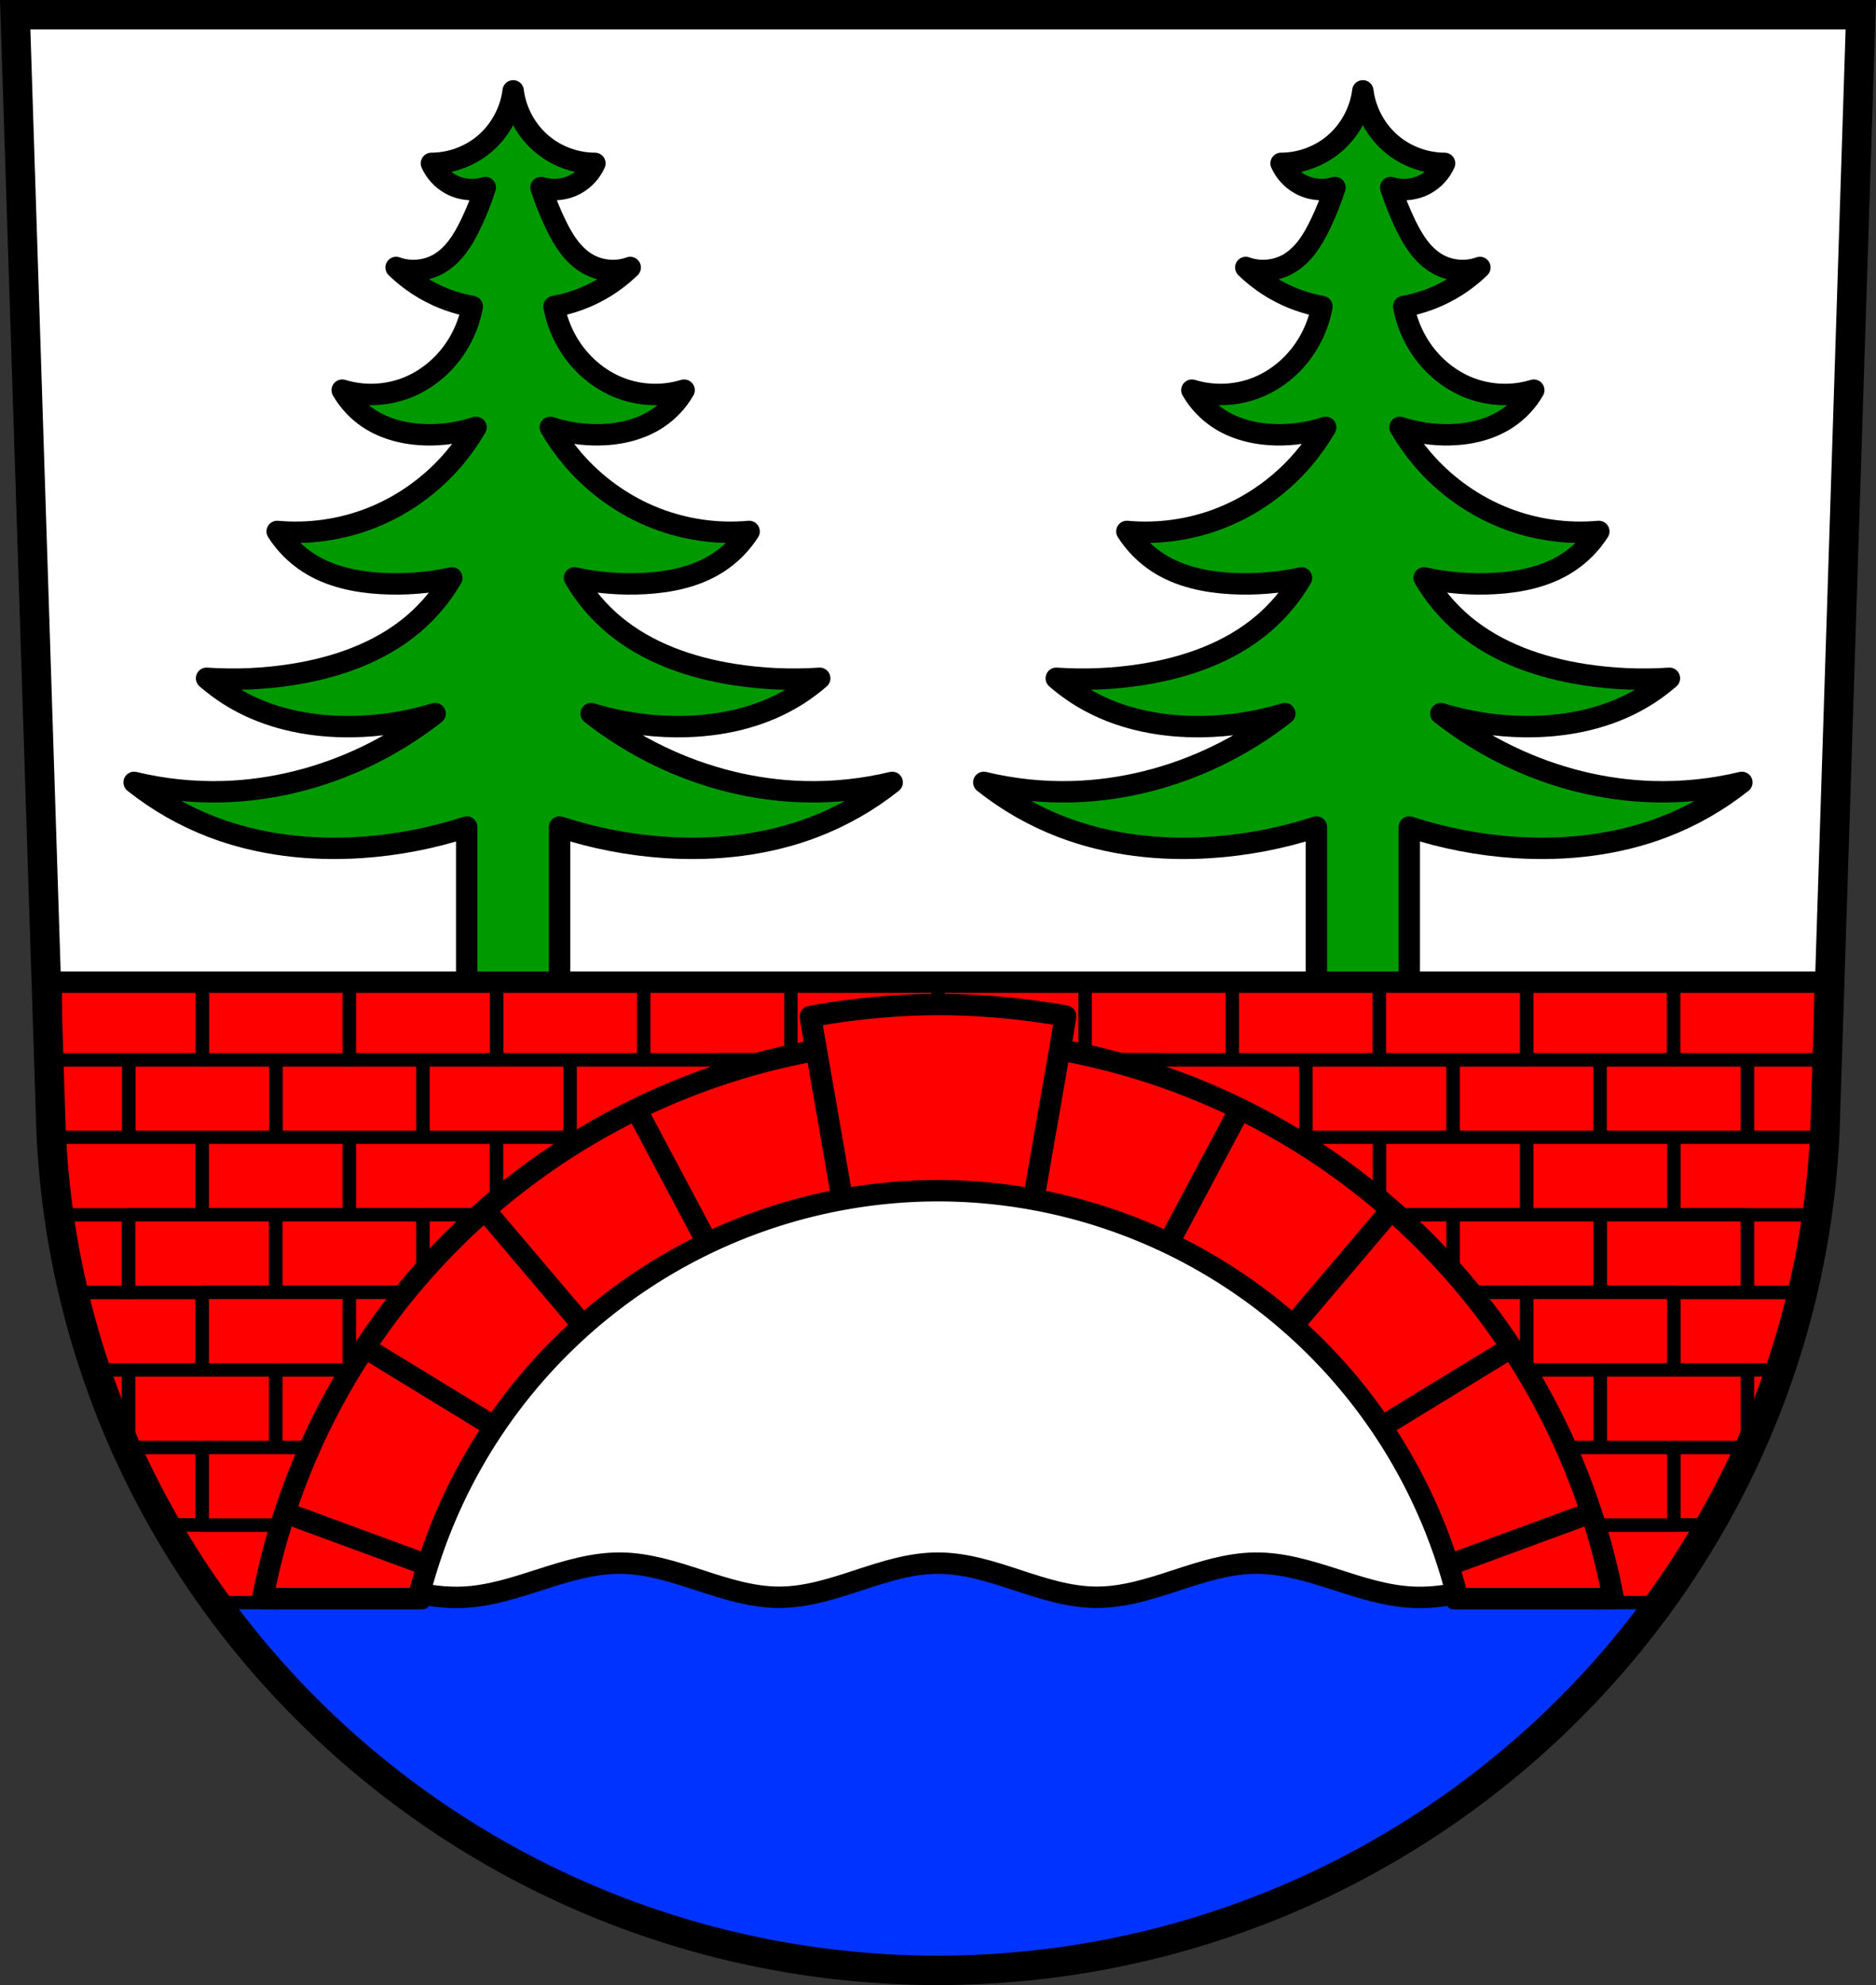
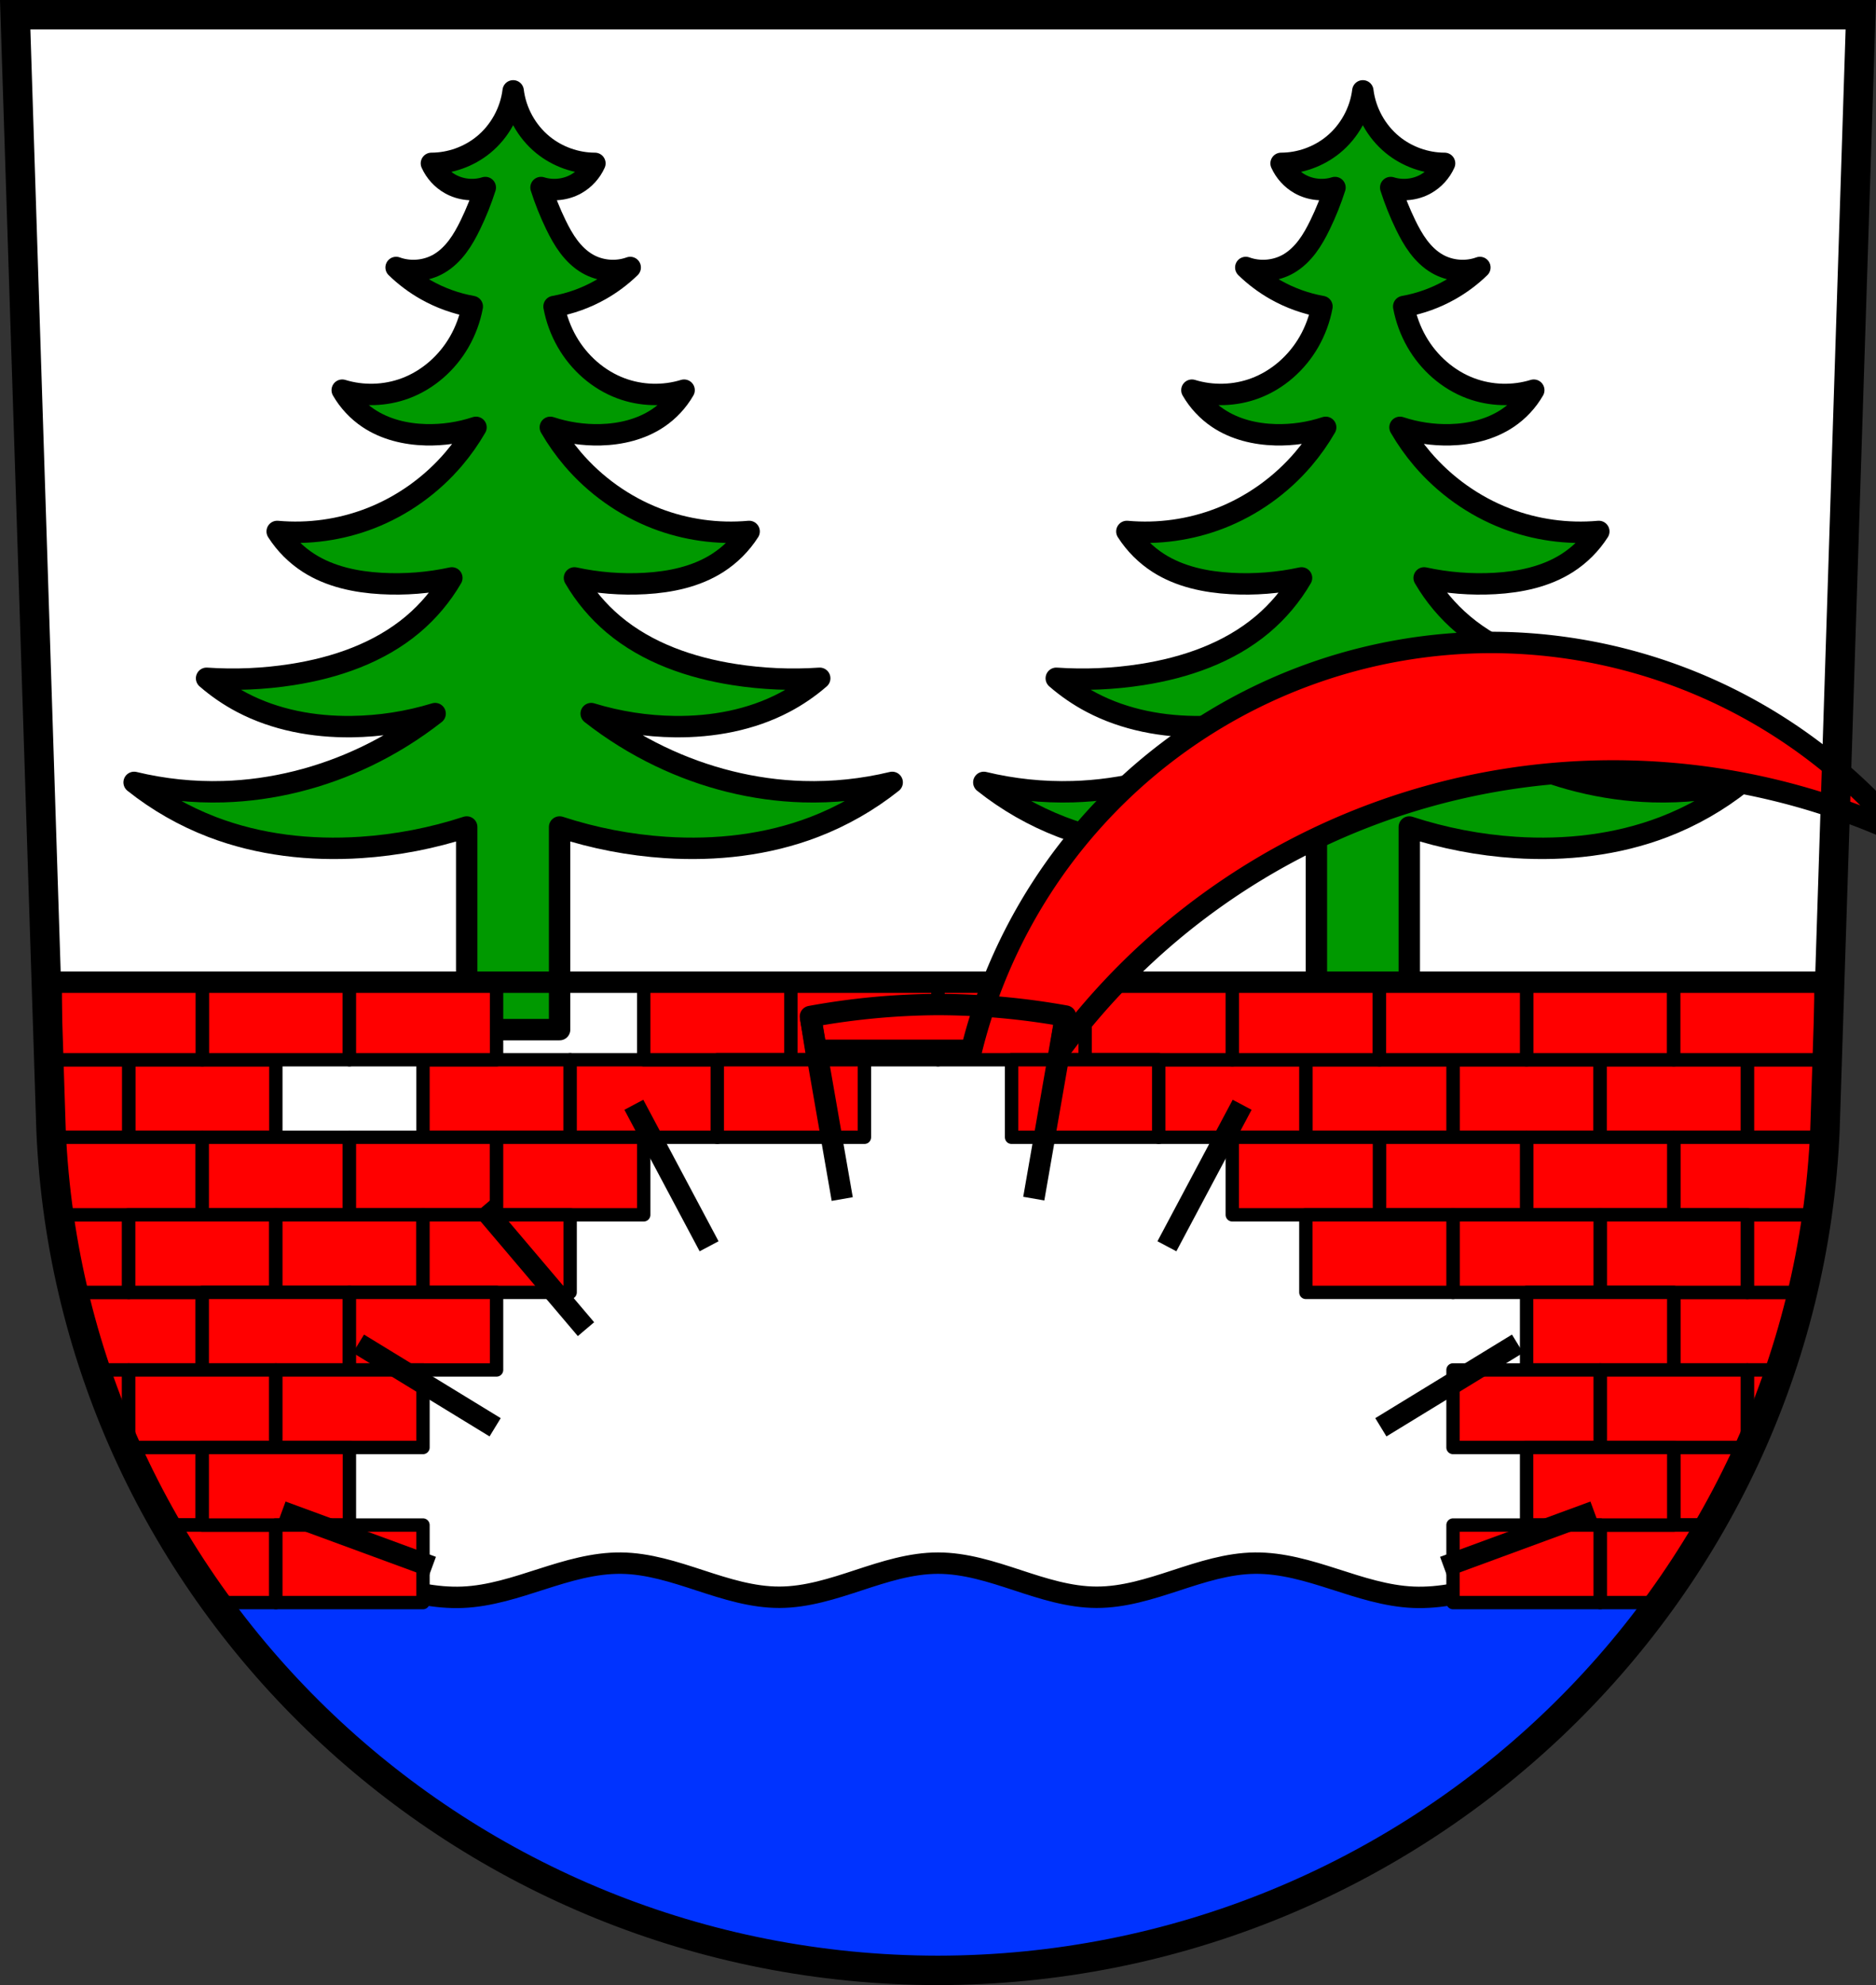
<svg xmlns="http://www.w3.org/2000/svg" xmlns:ns1="http://www.inkscape.org/namespaces/inkscape" xmlns:ns2="http://sodipodi.sourceforge.net/DTD/sodipodi-0.dtd" width="197.932mm" height="209.344mm" viewBox="0 0 701.334 741.769" id="svg9234" version="1.1" ns1:version="0.91 r13725" ns2:docname="DEU Albbruck COA.svg">
  <rect x="0" y="0" width="701.334" height="741.769" fill="#333333" stroke="none" />
  <defs id="defs9236">
    <ns1:path-effect effect="spiro" id="path-effect10918" is_visible="true" />
    <ns1:path-effect effect="spiro" id="path-effect10893" is_visible="true" />
    <ns1:path-effect effect="spiro" id="path-effect10757" is_visible="true" />
    <ns1:path-effect effect="spiro" id="path-effect10016" is_visible="true" />
    <ns1:path-effect effect="spiro" id="path-effect9996" is_visible="true" />
    <ns1:path-effect effect="spiro" id="path-effect10016-3" is_visible="true" />
    <ns1:path-effect effect="spiro" id="path-effect10893-9" is_visible="true" />
    <ns1:path-effect effect="spiro" id="path-effect10918-0" is_visible="true" />
    <ns1:path-effect effect="spiro" id="path-effect10918-6" is_visible="true" />
    <ns1:path-effect effect="spiro" id="path-effect10918-6-2" is_visible="true" />
    <ns1:path-effect effect="spiro" id="path-effect10918-6-7" is_visible="true" />
    <ns1:path-effect effect="spiro" id="path-effect10918-6-7-3" is_visible="true" />
    <ns1:path-effect effect="spiro" id="path-effect10918-6-7-7" is_visible="true" />
    <ns1:path-effect effect="spiro" id="path-effect10918-6-7-7-5" is_visible="true" />
    <ns1:path-effect effect="spiro" id="path-effect10918-6-7-7-0" is_visible="true" />
    <ns1:path-effect effect="spiro" id="path-effect10918-6-7-7-0-7" is_visible="true" />
  </defs>
  <ns2:namedview id="base" pagecolor="#ffffff" bordercolor="#666666" borderopacity="1.0" ns1:pageopacity="0.0" ns1:pageshadow="2" ns1:zoom="0.72798985" ns1:cx="350.66705" ns1:cy="370.88431" ns1:document-units="px" ns1:current-layer="layer1" showgrid="false" ns1:window-width="1366" ns1:window-height="745" ns1:window-x="-8" ns1:window-y="-8" ns1:window-maximized="1" fit-margin-top="0" fit-margin-left="0" fit-margin-right="0" fit-margin-bottom="0" ns1:snap-midpoints="true" ns1:snap-smooth-nodes="true" ns1:object-nodes="true" ns1:snap-nodes="false" />
  <g ns1:label="Ebene 1" ns1:groupmode="layer" id="layer1" transform="translate(-19.589,-49.764)">
    <path style="fill:#ffffff;fill-rule:evenodd;stroke:none;stroke-width:11;stroke-opacity:1" ns1:connector-curvature="0" d="m 25.269,55.264 13.398,416.624 c 7.415,175.25 153.92,314.046 331.589,314.144 177.51,-0.215 324.069,-139.061 331.589,-314.144 l 13.398,-416.624 -344.979,0 z" id="path10563-0-2" />
    <path style="fill:#009900;fill-rule:evenodd;stroke:#000000;stroke-width:8;stroke-linecap:round;stroke-linejoin:round;stroke-miterlimit:4;stroke-dasharray:none;stroke-opacity:1;fill-opacity:1" d="m 211.432,83.719 c -0.956,7.8 -5.024,15.176 -11.113,20.145 -5.439,4.438 -12.43,6.934 -19.449,6.945 1.431,3.194 3.902,5.914 6.945,7.643 3.957,2.247 8.859,2.763 13.197,1.389 -1.517,4.756 -3.375,9.403 -5.557,13.893 -1.388,2.857 -2.915,5.661 -4.828,8.195 -1.913,2.535 -4.231,4.802 -6.98,6.391 -4.779,2.762 -10.791,3.284 -15.975,1.389 3.329,3.237 7.074,6.046 11.113,8.336 5.378,3.049 11.278,5.173 17.365,6.252 -0.866,4.63 -2.519,9.112 -4.863,13.197 -4.502,7.845 -11.669,14.202 -20.143,17.365 -7.512,2.804 -15.953,3.053 -23.617,0.695 2.393,4.152 5.747,7.747 9.725,10.42 6.288,4.225 13.96,6.058 21.533,6.25 6.349,0.161 12.724,-0.782 18.754,-2.777 -2.412,4.179 -5.206,8.137 -8.336,11.809 -8.38,9.83 -19.208,17.569 -31.256,22.227 -11,4.253 -22.988,5.932 -34.732,4.863 3.019,4.729 7.08,8.79 11.809,11.809 7.996,5.105 17.618,7.108 27.09,7.641 8.839,0.497 17.745,-0.206 26.396,-2.084 -3.819,6.567 -8.778,12.47 -14.588,17.365 -12.62,10.633 -28.843,16.21 -45.148,18.754 -10.555,1.647 -21.295,2.115 -31.953,1.391 4.031,3.505 8.47,6.542 13.197,9.029 12.508,6.581 26.85,9.197 40.982,9.029 10.58,-0.126 21.14,-1.768 31.258,-4.861 -7.955,6.235 -16.59,11.602 -25.701,15.977 -16.676,8.006 -34.994,12.656 -53.484,13.197 -11.202,0.328 -22.448,-0.843 -33.342,-3.473 8.798,7.002 18.675,12.645 29.174,16.67 17.595,6.745 36.765,8.874 55.568,7.641 13.447,-0.882 26.784,-3.455 39.594,-7.641 l 0,75.713 17.365,0 17.365,0 0,-75.713 c 12.81,4.185 26.146,6.759 39.594,7.641 18.803,1.233 37.973,-0.896 55.568,-7.641 10.499,-4.025 20.376,-9.668 29.174,-16.67 -10.894,2.63 -22.14,3.801 -33.342,3.473 -18.49,-0.541 -36.809,-5.192 -53.484,-13.197 -9.111,-4.374 -17.746,-9.742 -25.701,-15.977 10.118,3.094 20.678,4.736 31.258,4.861 14.133,0.168 28.475,-2.448 40.982,-9.029 4.728,-2.488 9.166,-5.524 13.197,-9.029 -10.658,0.724 -21.396,0.256 -31.951,-1.391 -16.305,-2.543 -32.531,-8.12 -45.15,-18.754 -5.81,-4.895 -10.769,-10.798 -14.588,-17.365 8.651,1.878 17.558,2.581 26.396,2.084 9.472,-0.533 19.093,-2.536 27.09,-7.641 4.729,-3.019 8.79,-7.079 11.809,-11.809 -11.745,1.068 -23.731,-0.611 -34.73,-4.863 -12.048,-4.658 -22.878,-12.396 -31.258,-22.227 -3.13,-3.672 -5.924,-7.63 -8.336,-11.809 6.03,1.995 12.405,2.938 18.754,2.777 7.573,-0.192 15.246,-2.025 21.533,-6.25 3.978,-2.673 7.332,-6.268 9.725,-10.42 -7.664,2.358 -16.105,2.109 -23.617,-0.695 -8.474,-3.163 -15.64,-9.52 -20.143,-17.365 -2.345,-4.085 -3.997,-8.567 -4.863,-13.197 6.087,-1.079 11.987,-3.203 17.365,-6.252 4.04,-2.29 7.786,-5.099 11.115,-8.336 -5.184,1.895 -11.197,1.373 -15.977,-1.389 -2.75,-1.589 -5.067,-3.856 -6.98,-6.391 -1.913,-2.535 -3.44,-5.339 -4.828,-8.195 -2.182,-4.49 -4.04,-9.137 -5.557,-13.893 4.339,1.374 9.24,0.859 13.197,-1.389 3.044,-1.728 5.514,-4.448 6.945,-7.643 -7.02,-0.011 -14.01,-2.507 -19.449,-6.945 -6.089,-4.968 -10.157,-12.344 -11.113,-20.145 z m 317.648,0 c -0.956,7.8 -5.024,15.176 -11.113,20.145 -5.439,4.438 -12.43,6.934 -19.449,6.945 1.431,3.194 3.902,5.914 6.945,7.643 3.957,2.247 8.859,2.763 13.197,1.389 -1.517,4.756 -3.375,9.403 -5.557,13.893 -1.388,2.857 -2.915,5.661 -4.828,8.195 -1.913,2.535 -4.231,4.802 -6.98,6.391 -4.779,2.762 -10.792,3.284 -15.977,1.389 3.329,3.237 7.076,6.046 11.115,8.336 5.378,3.049 11.278,5.173 17.365,6.252 -0.866,4.63 -2.519,9.112 -4.863,13.197 -4.502,7.845 -11.669,14.202 -20.143,17.365 -7.512,2.804 -15.953,3.053 -23.617,0.695 2.393,4.152 5.747,7.747 9.725,10.42 6.288,4.225 13.96,6.058 21.533,6.25 6.349,0.161 12.724,-0.782 18.754,-2.777 -2.412,4.179 -5.206,8.137 -8.336,11.809 -8.38,9.83 -19.21,17.569 -31.258,22.227 -11,4.253 -22.986,5.932 -34.73,4.863 3.019,4.729 7.079,8.79 11.809,11.809 7.996,5.105 17.618,7.108 27.09,7.641 8.839,0.497 17.745,-0.206 26.396,-2.084 -3.819,6.567 -8.778,12.47 -14.588,17.365 -12.62,10.633 -28.845,16.21 -45.15,18.754 -10.555,1.647 -21.293,2.115 -31.951,1.391 4.031,3.505 8.47,6.542 13.197,9.029 12.508,6.581 26.85,9.197 40.982,9.029 10.58,-0.126 21.14,-1.768 31.258,-4.861 -7.955,6.235 -16.59,11.602 -25.701,15.977 -16.676,8.006 -34.994,12.656 -53.484,13.197 -11.202,0.328 -22.448,-0.843 -33.342,-3.473 8.798,7.002 18.675,12.645 29.174,16.67 17.595,6.745 36.765,8.874 55.568,7.641 13.447,-0.882 26.784,-3.455 39.594,-7.641 l 0,75.713 17.365,0 17.365,0 0,-75.713 c 12.81,4.185 26.146,6.759 39.594,7.641 18.803,1.233 37.973,-0.896 55.568,-7.641 10.499,-4.025 20.376,-9.668 29.174,-16.67 -10.894,2.63 -22.14,3.801 -33.342,3.473 -18.49,-0.541 -36.809,-5.192 -53.484,-13.197 -9.111,-4.374 -17.746,-9.742 -25.701,-15.977 10.118,3.094 20.678,4.736 31.258,4.861 14.133,0.168 28.475,-2.448 40.982,-9.029 4.728,-2.488 9.166,-5.524 13.197,-9.029 -10.658,0.724 -21.398,0.256 -31.953,-1.391 -16.305,-2.543 -32.529,-8.12 -45.148,-18.754 -5.81,-4.895 -10.769,-10.798 -14.588,-17.365 8.651,1.878 17.558,2.581 26.396,2.084 9.472,-0.533 19.093,-2.536 27.09,-7.641 4.729,-3.019 8.79,-7.079 11.809,-11.809 -11.745,1.068 -23.733,-0.611 -34.732,-4.863 -12.048,-4.658 -22.876,-12.396 -31.256,-22.227 -3.13,-3.672 -5.924,-7.63 -8.336,-11.809 6.03,1.995 12.405,2.938 18.754,2.777 7.573,-0.192 15.246,-2.025 21.533,-6.25 3.978,-2.673 7.332,-6.268 9.725,-10.42 -7.664,2.358 -16.105,2.109 -23.617,-0.695 -8.474,-3.163 -15.64,-9.52 -20.143,-17.365 -2.345,-4.085 -3.997,-8.567 -4.863,-13.197 6.087,-1.079 11.987,-3.203 17.365,-6.252 4.04,-2.29 7.784,-5.099 11.113,-8.336 -5.184,1.895 -11.195,1.373 -15.975,-1.389 -2.75,-1.589 -5.067,-3.856 -6.98,-6.391 -1.913,-2.535 -3.44,-5.339 -4.828,-8.195 -2.182,-4.49 -4.04,-9.137 -5.557,-13.893 4.339,1.374 9.24,0.859 13.197,-1.389 3.044,-1.728 5.514,-4.448 6.945,-7.643 -7.02,-0.011 -14.01,-2.507 -19.449,-6.945 -6.089,-4.969 -10.157,-12.344 -11.113,-20.145 z" id="path10014" ns1:connector-curvature="0" />
-     <rect style="opacity:1;fill:#ff0000;fill-opacity:1;fill-rule:nonzero;stroke:#000000;stroke-width:5;stroke-linecap:round;stroke-linejoin:round;stroke-miterlimit:4;stroke-dasharray:none;stroke-dashoffset:0;stroke-opacity:1" id="rect10053-90" width="55.011" height="28.979" x="122.708" y="445.751" />
    <rect style="opacity:1;fill:#ff0000;fill-opacity:1;fill-rule:nonzero;stroke:#000000;stroke-width:5;stroke-linecap:round;stroke-linejoin:round;stroke-miterlimit:4;stroke-dasharray:none;stroke-dashoffset:0;stroke-opacity:1" id="rect10053-4-50" width="55.011" height="28.979" x="177.719" y="445.751" />
    <rect style="opacity:1;fill:#ff0000;fill-opacity:1;fill-rule:nonzero;stroke:#000000;stroke-width:5;stroke-linecap:round;stroke-linejoin:round;stroke-miterlimit:4;stroke-dasharray:none;stroke-dashoffset:0;stroke-opacity:1" id="rect10053-6-9" width="55.011" height="28.979" x="67.698" y="445.751" />
    <path style="opacity:1;fill:#ff0000;fill-opacity:1;fill-rule:nonzero;stroke:#000000;stroke-width:5;stroke-linecap:round;stroke-linejoin:round;stroke-miterlimit:4;stroke-dasharray:none;stroke-dashoffset:0;stroke-opacity:1" d="M 18.238 395.986 L 19.078 422.125 C 19.118 423.074 19.168 424.02 19.217 424.967 L 48.107 424.967 L 48.107 395.986 L 18.238 395.986 z M 653.227 395.986 L 653.227 424.967 L 682.117 424.967 C 682.166 424.02 682.215 423.074 682.256 422.125 L 683.096 395.986 L 653.227 395.986 z M 27.467 482.924 C 29.789 492.764 32.558 502.429 35.754 511.902 L 75.613 511.902 L 75.613 482.924 L 27.467 482.924 z M 625.721 482.924 L 625.721 511.902 L 665.506 511.902 C 668.711 502.429 671.491 492.764 673.822 482.924 L 625.721 482.924 z M 47.113 540.881 C 51.57 550.812 56.51 560.48 61.904 569.859 L 75.613 569.859 L 75.613 540.881 L 47.113 540.881 z M 625.721 540.881 L 625.721 569.859 L 639.297 569.859 C 644.702 560.479 649.651 550.812 654.117 540.881 L 625.721 540.881 z " transform="translate(19.589,49.764)" id="rect10053-7-6" />
    <rect style="opacity:1;fill:#ff0000;fill-opacity:1;fill-rule:nonzero;stroke:#000000;stroke-width:5;stroke-linecap:round;stroke-linejoin:round;stroke-miterlimit:4;stroke-dasharray:none;stroke-dashoffset:0;stroke-opacity:1" id="rect10053-49-7" width="55.011" height="28.979" x="232.73" y="445.751" />
    <rect style="opacity:1;fill:#ff0000;fill-opacity:1;fill-rule:nonzero;stroke:#000000;stroke-width:5;stroke-linecap:round;stroke-linejoin:round;stroke-miterlimit:4;stroke-dasharray:none;stroke-dashoffset:0;stroke-opacity:1" id="rect10053-9-2" width="55.011" height="28.979" x="95.203" y="416.772" />
-     <rect style="opacity:1;fill:#ff0000;fill-opacity:1;fill-rule:nonzero;stroke:#000000;stroke-width:5;stroke-linecap:round;stroke-linejoin:round;stroke-miterlimit:4;stroke-dasharray:none;stroke-dashoffset:0;stroke-opacity:1" id="rect10053-63-6" width="55.011" height="28.979" x="205.224" y="416.772" />
    <rect style="opacity:1;fill:#ff0000;fill-opacity:1;fill-rule:nonzero;stroke:#000000;stroke-width:5;stroke-linecap:round;stroke-linejoin:round;stroke-miterlimit:4;stroke-dasharray:none;stroke-dashoffset:0;stroke-opacity:1" id="rect10053-4-4-56" width="55.011" height="28.979" x="260.235" y="416.772" />
    <rect style="opacity:1;fill:#ff0000;fill-opacity:1;fill-rule:nonzero;stroke:#000000;stroke-width:5;stroke-linecap:round;stroke-linejoin:round;stroke-miterlimit:4;stroke-dasharray:none;stroke-dashoffset:0;stroke-opacity:1" id="rect10053-6-3-6" width="55.011" height="28.979" x="150.214" y="416.772" />
    <rect style="opacity:1;fill:#ff0000;fill-opacity:1;fill-rule:nonzero;stroke:#000000;stroke-width:5;stroke-linecap:round;stroke-linejoin:round;stroke-miterlimit:4;stroke-dasharray:none;stroke-dashoffset:0;stroke-opacity:1" id="rect10053-49-6-2" width="55.011" height="28.979" x="315.246" y="416.772" />
    <rect style="opacity:1;fill:#ff0000;fill-opacity:1;fill-rule:nonzero;stroke:#000000;stroke-width:5;stroke-linecap:round;stroke-linejoin:round;stroke-miterlimit:4;stroke-dasharray:none;stroke-dashoffset:0;stroke-opacity:1" id="rect10053-7-8-3" width="55.011" height="28.979" x="40.192" y="416.772" />
    <path style="fill:#0033ff;fill-rule:evenodd;stroke:#000000;stroke-width:8;stroke-linecap:butt;stroke-linejoin:miter;stroke-miterlimit:4;stroke-dasharray:none;stroke-opacity:1;fill-opacity:1" d="M 102.156 583.09 C 92.265 582.933 82.349 584.554 72.996 587.787 C 132.453 677.285 234.94 736.206 350.666 736.27 C 466.262 736.13 568.719 677.187 628.215 587.744 C 615.235 583.28 601.174 581.936 587.613 584.092 C 577.599 585.684 567.975 589.07 558.256 591.961 C 548.537 594.852 538.508 597.274 528.377 596.846 C 518.247 596.417 508.479 593.164 498.824 590.068 C 489.169 586.973 479.279 583.978 469.141 584.092 C 458.998 584.205 449.18 587.423 439.539 590.574 C 429.898 593.725 420.047 596.874 409.904 596.846 C 399.76 596.817 389.927 593.612 380.289 590.447 C 370.652 587.282 360.812 584.092 350.668 584.092 C 340.524 584.092 330.682 587.282 321.045 590.447 C 311.407 593.612 301.576 596.817 291.432 596.846 C 281.289 596.874 271.436 593.725 261.795 590.574 C 252.154 587.423 242.338 584.205 232.195 584.092 C 222.057 583.978 212.165 586.973 202.51 590.068 C 192.855 593.164 183.089 596.417 172.959 596.846 C 162.828 597.274 152.797 594.852 143.078 591.961 C 133.359 589.07 123.737 585.684 113.723 584.092 C 109.896 583.483 106.028 583.151 102.156 583.09 z " transform="translate(19.589,49.764)" id="path9994" />
    <path style="opacity:1;fill:#ff0000;fill-opacity:1;fill-rule:nonzero;stroke:#000000;stroke-width:5;stroke-linecap:round;stroke-linejoin:round;stroke-miterlimit:4;stroke-dasharray:none;stroke-dashoffset:0;stroke-opacity:1" d="M 17.305 367.008 L 18.238 395.986 L 20.604 395.986 L 20.604 367.008 L 17.305 367.008 z M 680.73 367.008 L 680.73 395.986 L 683.096 395.986 L 684.029 367.008 L 680.73 367.008 z M 21.992 453.945 C 23.378 463.755 25.223 473.417 27.467 482.924 L 48.107 482.924 L 48.107 453.945 L 21.992 453.945 z M 653.227 453.945 L 653.227 482.924 L 673.822 482.924 C 676.074 473.416 677.927 463.755 679.32 453.945 L 653.227 453.945 z M 35.754 511.902 C 39.087 521.782 42.881 531.449 47.113 540.881 L 48.107 540.881 L 48.107 511.902 L 35.754 511.902 z M 653.227 511.902 L 653.227 540.881 L 654.117 540.881 C 658.36 531.448 662.163 521.781 665.506 511.902 L 653.227 511.902 z M 61.904 569.859 C 67.655 579.857 73.905 589.536 80.65 598.84 L 103.119 598.84 L 103.119 569.859 L 61.904 569.859 z M 598.215 569.859 L 598.215 598.84 L 620.518 598.84 C 627.273 589.535 633.536 579.857 639.297 569.859 L 598.215 569.859 z " transform="translate(19.589,49.764)" id="rect10053-7-89-3" />
    <rect style="opacity:1;fill:#ff0000;fill-opacity:1;fill-rule:nonzero;stroke:#000000;stroke-width:5;stroke-linecap:round;stroke-linejoin:round;stroke-miterlimit:4;stroke-dasharray:none;stroke-dashoffset:0;stroke-opacity:1" id="rect10053-7-2-3" width="55.011" height="28.979" x="287.74" y="445.751" />
    <rect style="opacity:1;fill:#ff0000;fill-opacity:1;fill-rule:nonzero;stroke:#000000;stroke-width:5;stroke-linecap:round;stroke-linejoin:round;stroke-miterlimit:4;stroke-dasharray:none;stroke-dashoffset:0;stroke-opacity:1" id="rect10053-1-84" width="55.011" height="28.979" x="40.192" y="474.73" />
    <rect style="opacity:1;fill:#ff0000;fill-opacity:1;fill-rule:nonzero;stroke:#000000;stroke-width:5;stroke-linecap:round;stroke-linejoin:round;stroke-miterlimit:4;stroke-dasharray:none;stroke-dashoffset:0;stroke-opacity:1" id="rect10053-4-1-3" width="55.011" height="28.979" x="95.203" y="474.73" />
    <rect style="opacity:1;fill:#ff0000;fill-opacity:1;fill-rule:nonzero;stroke:#000000;stroke-width:5;stroke-linecap:round;stroke-linejoin:round;stroke-miterlimit:4;stroke-dasharray:none;stroke-dashoffset:0;stroke-opacity:1" id="rect10053-49-9-1" width="55.011" height="28.979" x="150.214" y="474.73" />
    <rect style="opacity:1;fill:#ff0000;fill-opacity:1;fill-rule:nonzero;stroke:#000000;stroke-width:5;stroke-linecap:round;stroke-linejoin:round;stroke-miterlimit:4;stroke-dasharray:none;stroke-dashoffset:0;stroke-opacity:1" id="rect10053-7-2-6-7" width="55.011" height="28.979" x="205.224" y="474.73" />
    <rect style="opacity:1;fill:#ff0000;fill-opacity:1;fill-rule:nonzero;stroke:#000000;stroke-width:5;stroke-linecap:round;stroke-linejoin:round;stroke-miterlimit:4;stroke-dasharray:none;stroke-dashoffset:0;stroke-opacity:1" id="rect10053-4-3-9" width="55.011" height="28.979" x="67.697" y="503.708" />
    <rect style="opacity:1;fill:#ff0000;fill-opacity:1;fill-rule:nonzero;stroke:#000000;stroke-width:5;stroke-linecap:round;stroke-linejoin:round;stroke-miterlimit:4;stroke-dasharray:none;stroke-dashoffset:0;stroke-opacity:1" id="rect10053-49-5-1" width="55.011" height="28.979" x="122.708" y="503.708" />
    <rect style="opacity:1;fill:#ff0000;fill-opacity:1;fill-rule:nonzero;stroke:#000000;stroke-width:5;stroke-linecap:round;stroke-linejoin:round;stroke-miterlimit:4;stroke-dasharray:none;stroke-dashoffset:0;stroke-opacity:1" id="rect10053-7-2-1-91" width="55.011" height="28.979" x="177.719" y="503.708" />
    <rect style="opacity:1;fill:#ff0000;fill-opacity:1;fill-rule:nonzero;stroke:#000000;stroke-width:5;stroke-linecap:round;stroke-linejoin:round;stroke-miterlimit:4;stroke-dasharray:none;stroke-dashoffset:0;stroke-opacity:1" id="rect10053-49-5-2-6" width="55.011" height="28.979" x="95.203" y="532.687" />
    <rect style="opacity:1;fill:#ff0000;fill-opacity:1;fill-rule:nonzero;stroke:#000000;stroke-width:5;stroke-linecap:round;stroke-linejoin:round;stroke-miterlimit:4;stroke-dasharray:none;stroke-dashoffset:0;stroke-opacity:1" id="rect10053-7-2-1-9-4" width="55.011" height="28.979" x="150.214" y="532.687" />
    <rect style="opacity:1;fill:#ff0000;fill-opacity:1;fill-rule:nonzero;stroke:#000000;stroke-width:5;stroke-linecap:round;stroke-linejoin:round;stroke-miterlimit:4;stroke-dasharray:none;stroke-dashoffset:0;stroke-opacity:1" id="rect10053-49-5-9-3" width="55.011" height="28.979" x="67.697" y="561.666" />
    <rect style="opacity:1;fill:#ff0000;fill-opacity:1;fill-rule:nonzero;stroke:#000000;stroke-width:5;stroke-linecap:round;stroke-linejoin:round;stroke-miterlimit:4;stroke-dasharray:none;stroke-dashoffset:0;stroke-opacity:1" id="rect10053-7-2-1-7-5" width="55.011" height="28.979" x="122.708" y="561.666" />
    <rect style="opacity:1;fill:#ff0000;fill-opacity:1;fill-rule:nonzero;stroke:#000000;stroke-width:5;stroke-linecap:round;stroke-linejoin:round;stroke-miterlimit:4;stroke-dasharray:none;stroke-dashoffset:0;stroke-opacity:1" id="rect10053-7-2-1-7-8-1" width="55.011" height="28.979" x="95.203" y="590.645" />
    <rect style="opacity:1;fill:#ff0000;fill-opacity:1;fill-rule:nonzero;stroke:#000000;stroke-width:5;stroke-linecap:round;stroke-linejoin:round;stroke-miterlimit:4;stroke-dasharray:none;stroke-dashoffset:0;stroke-opacity:1" id="rect10053-7-2-1-7-2-9" width="55.011" height="28.979" x="122.708" y="619.624" />
    <rect style="opacity:1;fill:#ff0000;fill-opacity:1;fill-rule:nonzero;stroke:#000000;stroke-width:5;stroke-linecap:round;stroke-linejoin:round;stroke-miterlimit:4;stroke-dasharray:none;stroke-dashoffset:0;stroke-opacity:1" id="rect10053-5-6" width="55.011" height="28.979" x="-617.805" y="445.751" transform="scale(-1,1)" />
    <rect style="opacity:1;fill:#ff0000;fill-opacity:1;fill-rule:nonzero;stroke:#000000;stroke-width:5;stroke-linecap:round;stroke-linejoin:round;stroke-miterlimit:4;stroke-dasharray:none;stroke-dashoffset:0;stroke-opacity:1" id="rect10053-4-5-7" width="55.011" height="28.979" x="-562.794" y="445.751" transform="scale(-1,1)" />
    <rect style="opacity:1;fill:#ff0000;fill-opacity:1;fill-rule:nonzero;stroke:#000000;stroke-width:5;stroke-linecap:round;stroke-linejoin:round;stroke-miterlimit:4;stroke-dasharray:none;stroke-dashoffset:0;stroke-opacity:1" id="rect10053-6-5-7" width="55.011" height="28.979" x="-672.815" y="445.751" transform="scale(-1,1)" />
    <rect style="opacity:1;fill:#ff0000;fill-opacity:1;fill-rule:nonzero;stroke:#000000;stroke-width:5;stroke-linecap:round;stroke-linejoin:round;stroke-miterlimit:4;stroke-dasharray:none;stroke-dashoffset:0;stroke-opacity:1" id="rect10053-49-61-5" width="55.011" height="28.979" x="-507.783" y="445.751" transform="scale(-1,1)" />
    <rect style="opacity:1;fill:#ff0000;fill-opacity:1;fill-rule:nonzero;stroke:#000000;stroke-width:5;stroke-linecap:round;stroke-linejoin:round;stroke-miterlimit:4;stroke-dasharray:none;stroke-dashoffset:0;stroke-opacity:1" id="rect10053-9-1-8" width="55.011" height="28.979" x="-645.31" y="416.772" transform="scale(-1,1)" />
    <rect style="opacity:1;fill:#ff0000;fill-opacity:1;fill-rule:nonzero;stroke:#000000;stroke-width:5;stroke-linecap:round;stroke-linejoin:round;stroke-miterlimit:4;stroke-dasharray:none;stroke-dashoffset:0;stroke-opacity:1" id="rect10053-63-1-9" width="55.011" height="28.979" x="-535.289" y="416.772" transform="scale(-1,1)" />
    <rect style="opacity:1;fill:#ff0000;fill-opacity:1;fill-rule:nonzero;stroke:#000000;stroke-width:5;stroke-linecap:round;stroke-linejoin:round;stroke-miterlimit:4;stroke-dasharray:none;stroke-dashoffset:0;stroke-opacity:1" id="rect10053-4-4-5-9" width="55.011" height="28.979" x="-480.278" y="416.772" transform="scale(-1,1)" />
    <rect style="opacity:1;fill:#ff0000;fill-opacity:1;fill-rule:nonzero;stroke:#000000;stroke-width:5;stroke-linecap:round;stroke-linejoin:round;stroke-miterlimit:4;stroke-dasharray:none;stroke-dashoffset:0;stroke-opacity:1" id="rect10053-6-3-3-0" width="55.011" height="28.979" x="-590.299" y="416.772" transform="scale(-1,1)" />
    <rect style="opacity:1;fill:#ff0000;fill-opacity:1;fill-rule:nonzero;stroke:#000000;stroke-width:5;stroke-linecap:round;stroke-linejoin:round;stroke-miterlimit:4;stroke-dasharray:none;stroke-dashoffset:0;stroke-opacity:1" id="rect10053-49-6-5-5" width="55.011" height="28.979" x="-425.267" y="416.772" transform="scale(-1,1)" />
    <rect style="opacity:1;fill:#ff0000;fill-opacity:1;fill-rule:nonzero;stroke:#000000;stroke-width:5;stroke-linecap:round;stroke-linejoin:round;stroke-miterlimit:4;stroke-dasharray:none;stroke-dashoffset:0;stroke-opacity:1" id="rect10053-7-8-2-2" width="55.011" height="28.979" x="-700.321" y="416.772" transform="scale(-1,1)" />
    <rect style="opacity:1;fill:#ff0000;fill-opacity:1;fill-rule:nonzero;stroke:#000000;stroke-width:5;stroke-linecap:round;stroke-linejoin:round;stroke-miterlimit:4;stroke-dasharray:none;stroke-dashoffset:0;stroke-opacity:1" id="rect10053-7-2-9-0" width="55.011" height="28.979" x="-452.772" y="445.751" transform="scale(-1,1)" />
    <rect style="opacity:1;fill:#ff0000;fill-opacity:1;fill-rule:nonzero;stroke:#000000;stroke-width:5;stroke-linecap:round;stroke-linejoin:round;stroke-miterlimit:4;stroke-dasharray:none;stroke-dashoffset:0;stroke-opacity:1" id="rect10053-1-8-0" width="55.011" height="28.979" x="-700.321" y="474.73" transform="scale(-1,1)" />
    <rect style="opacity:1;fill:#ff0000;fill-opacity:1;fill-rule:nonzero;stroke:#000000;stroke-width:5;stroke-linecap:round;stroke-linejoin:round;stroke-miterlimit:4;stroke-dasharray:none;stroke-dashoffset:0;stroke-opacity:1" id="rect10053-4-1-5-4" width="55.011" height="28.979" x="-645.31" y="474.73" transform="scale(-1,1)" />
    <rect style="opacity:1;fill:#ff0000;fill-opacity:1;fill-rule:nonzero;stroke:#000000;stroke-width:5;stroke-linecap:round;stroke-linejoin:round;stroke-miterlimit:4;stroke-dasharray:none;stroke-dashoffset:0;stroke-opacity:1" id="rect10053-49-9-8-4" width="55.011" height="28.979" x="-590.299" y="474.73" transform="scale(-1,1)" />
    <rect style="opacity:1;fill:#ff0000;fill-opacity:1;fill-rule:nonzero;stroke:#000000;stroke-width:5;stroke-linecap:round;stroke-linejoin:round;stroke-miterlimit:4;stroke-dasharray:none;stroke-dashoffset:0;stroke-opacity:1" id="rect10053-7-2-6-9-8" width="55.011" height="28.979" x="-535.289" y="474.73" transform="scale(-1,1)" />
    <rect style="opacity:1;fill:#ff0000;fill-opacity:1;fill-rule:nonzero;stroke:#000000;stroke-width:5;stroke-linecap:round;stroke-linejoin:round;stroke-miterlimit:4;stroke-dasharray:none;stroke-dashoffset:0;stroke-opacity:1" id="rect10053-4-3-42-0" width="55.011" height="28.979" x="-672.815" y="503.708" transform="scale(-1,1)" />
    <rect style="opacity:1;fill:#ff0000;fill-opacity:1;fill-rule:nonzero;stroke:#000000;stroke-width:5;stroke-linecap:round;stroke-linejoin:round;stroke-miterlimit:4;stroke-dasharray:none;stroke-dashoffset:0;stroke-opacity:1" id="rect10053-49-5-94-6" width="55.011" height="28.979" x="-617.805" y="503.708" transform="scale(-1,1)" />
    <rect style="opacity:1;fill:#ff0000;fill-opacity:1;fill-rule:nonzero;stroke:#000000;stroke-width:5;stroke-linecap:round;stroke-linejoin:round;stroke-miterlimit:4;stroke-dasharray:none;stroke-dashoffset:0;stroke-opacity:1" id="rect10053-7-2-1-5-5" width="55.011" height="28.979" x="-562.794" y="503.708" transform="scale(-1,1)" />
    <rect style="opacity:1;fill:#ff0000;fill-opacity:1;fill-rule:nonzero;stroke:#000000;stroke-width:5;stroke-linecap:round;stroke-linejoin:round;stroke-miterlimit:4;stroke-dasharray:none;stroke-dashoffset:0;stroke-opacity:1" id="rect10053-49-5-2-5-5" width="55.011" height="28.979" x="-645.31" y="532.687" transform="scale(-1,1)" />
-     <rect style="opacity:1;fill:#ff0000;fill-opacity:1;fill-rule:nonzero;stroke:#000000;stroke-width:5;stroke-linecap:round;stroke-linejoin:round;stroke-miterlimit:4;stroke-dasharray:none;stroke-dashoffset:0;stroke-opacity:1" id="rect10053-7-2-1-9-9-2" width="55.011" height="28.979" x="-590.299" y="532.687" transform="scale(-1,1)" />
    <rect style="opacity:1;fill:#ff0000;fill-opacity:1;fill-rule:nonzero;stroke:#000000;stroke-width:5;stroke-linecap:round;stroke-linejoin:round;stroke-miterlimit:4;stroke-dasharray:none;stroke-dashoffset:0;stroke-opacity:1" id="rect10053-49-5-9-6-3" width="55.011" height="28.979" x="-672.815" y="561.666" transform="scale(-1,1)" />
    <rect style="opacity:1;fill:#ff0000;fill-opacity:1;fill-rule:nonzero;stroke:#000000;stroke-width:5;stroke-linecap:round;stroke-linejoin:round;stroke-miterlimit:4;stroke-dasharray:none;stroke-dashoffset:0;stroke-opacity:1" id="rect10053-7-2-1-7-84-8" width="55.011" height="28.979" x="-617.805" y="561.666" transform="scale(-1,1)" />
    <rect style="opacity:1;fill:#ff0000;fill-opacity:1;fill-rule:nonzero;stroke:#000000;stroke-width:5;stroke-linecap:round;stroke-linejoin:round;stroke-miterlimit:4;stroke-dasharray:none;stroke-dashoffset:0;stroke-opacity:1" id="rect10053-7-2-1-7-8-7-3" width="55.011" height="28.979" x="-645.31" y="590.645" transform="scale(-1,1)" />
    <rect style="opacity:1;fill:#ff0000;fill-opacity:1;fill-rule:nonzero;stroke:#000000;stroke-width:5;stroke-linecap:round;stroke-linejoin:round;stroke-miterlimit:4;stroke-dasharray:none;stroke-dashoffset:0;stroke-opacity:1" id="rect10053-7-2-1-7-2-4-6" width="55.011" height="28.979" x="-617.805" y="619.624" transform="scale(-1,1)" />
    <path style="fill:none;fill-rule:evenodd;stroke:#000000;stroke-width:8;stroke-linecap:butt;stroke-linejoin:miter;stroke-miterlimit:4;stroke-dasharray:none;stroke-opacity:1" d="m 35.501,416.772 668.292,0" id="path10755" ns1:path-effect="#path-effect10757" ns1:original-d="m 35.501447,416.77182 668.291503,0" ns1:connector-curvature="0" />
    <g id="g11058" transform="translate(806.748,-5.607)" style="fill:#ff0000;fill-opacity:1;stroke:#000000;stroke-opacity:1">
-       <path id="path10855" transform="translate(19.589,49.764)" d="m -456.115,380.957 a 272.868,272.868 0 0 0 -47.648,4.48 l 2.012,12.643 a 257.151,257.151 0 0 0 -206.807,204.867 l 58.168,0 a 200.36,200.36 0 0 1 194.289,-152.414 200.36,200.36 0 0 1 194.328,152.414 l 58.17,0 A 257.151,257.151 0 0 0 -410.408,397.91 l 2.01,-12.633 a 272.868,272.868 0 0 0 -47.717,-4.32 z" style="opacity:1;fill:#ff0000;fill-opacity:1;fill-rule:nonzero;stroke:#000000;stroke-width:8;stroke-linecap:round;stroke-linejoin:round;stroke-miterlimit:4;stroke-dasharray:none;stroke-dashoffset:0;stroke-opacity:1" ns1:connector-curvature="0" />
+       <path id="path10855" transform="translate(19.589,49.764)" d="m -456.115,380.957 a 272.868,272.868 0 0 0 -47.648,4.48 l 2.012,12.643 l 58.168,0 a 200.36,200.36 0 0 1 194.289,-152.414 200.36,200.36 0 0 1 194.328,152.414 l 58.17,0 A 257.151,257.151 0 0 0 -410.408,397.91 l 2.01,-12.633 a 272.868,272.868 0 0 0 -47.717,-4.32 z" style="opacity:1;fill:#ff0000;fill-opacity:1;fill-rule:nonzero;stroke:#000000;stroke-width:8;stroke-linecap:round;stroke-linejoin:round;stroke-miterlimit:4;stroke-dasharray:none;stroke-dashoffset:0;stroke-opacity:1" ns1:connector-curvature="0" />
      <path ns1:connector-curvature="0" ns1:original-d="m -472.29561,503.41805 -11.87867,-68.21692" ns1:path-effect="#path-effect10918" id="path10916" d="m -472.296,503.418 -11.879,-68.217" style="fill:#ff0000;fill-opacity:1;fill-rule:evenodd;stroke:#000000;stroke-width:8;stroke-linecap:butt;stroke-linejoin:miter;stroke-miterlimit:4;stroke-dasharray:none;stroke-opacity:1" />
      <path ns1:connector-curvature="0" ns1:original-d="m -400.68772,503.25789 11.87867,-68.21692" ns1:path-effect="#path-effect10918-0" id="path10916-0" d="m -400.688,503.258 11.879,-68.217" style="fill:#ff0000;fill-opacity:1;fill-rule:evenodd;stroke:#000000;stroke-width:8;stroke-linecap:butt;stroke-linejoin:miter;stroke-miterlimit:4;stroke-dasharray:none;stroke-opacity:1" />
      <g transform="translate(0.23,0)" id="g10964" style="fill:#ff0000;fill-opacity:1;stroke:#000000;stroke-opacity:1">
        <path style="fill:#ff0000;fill-opacity:1;fill-rule:evenodd;stroke:#000000;stroke-width:8;stroke-linecap:butt;stroke-linejoin:miter;stroke-miterlimit:4;stroke-dasharray:none;stroke-opacity:1" d="m -522.298,521.065 -28.128,-52.874" id="path10916-7" ns1:path-effect="#path-effect10918-6" ns1:original-d="m -522.29837,521.06539 -28.12767,-52.87398" ns1:connector-curvature="0" ns1:transform-center-x="-12.9246" ns1:transform-center-y="23.683292" />
        <path style="fill:#ff0000;fill-opacity:1;fill-rule:evenodd;stroke:#000000;stroke-width:8;stroke-linecap:butt;stroke-linejoin:miter;stroke-miterlimit:4;stroke-dasharray:none;stroke-opacity:1" d="m -351.146,521.065 28.128,-52.874" id="path10916-7-3" ns1:path-effect="#path-effect10918-6-2" ns1:original-d="m -351.14564,521.06539 28.12767,-52.87398" ns1:connector-curvature="0" ns1:transform-center-x="12.9246" ns1:transform-center-y="23.683292" />
      </g>
      <g transform="translate(-1.709,0)" id="g10994" style="fill:#ff0000;fill-opacity:1;stroke:#000000;stroke-opacity:1">
        <path style="fill:#ff0000;fill-opacity:1;fill-rule:evenodd;stroke:#000000;stroke-width:8;stroke-linecap:butt;stroke-linejoin:miter;stroke-miterlimit:4;stroke-dasharray:none;stroke-opacity:1" d="M -566.382,552.036 -605.127,506.367" id="path10916-7-0" ns1:path-effect="#path-effect10918-6-7" ns1:original-d="M -566.38245,552.03633 -605.12742,506.3674" ns1:connector-curvature="0" ns1:transform-center-x="-17.67282" ns1:transform-center-y="20.386637" />
-         <path style="fill:#ff0000;fill-opacity:1;fill-rule:evenodd;stroke:#000000;stroke-width:8;stroke-linecap:butt;stroke-linejoin:miter;stroke-miterlimit:4;stroke-dasharray:none;stroke-opacity:1" d="m -303.183,552.036 38.745,-45.669" id="path10916-7-0-4" ns1:path-effect="#path-effect10918-6-7-3" ns1:original-d="m -303.18313,552.03633 38.74497,-45.66893" ns1:connector-curvature="0" ns1:transform-center-x="17.67282" ns1:transform-center-y="20.386637" />
      </g>
      <g transform="translate(0.005,0)" id="g11024" style="fill:#ff0000;fill-opacity:1;stroke:#000000;stroke-opacity:1">
        <path style="fill:#ff0000;fill-opacity:1;fill-rule:evenodd;stroke:#000000;stroke-width:8;stroke-linecap:butt;stroke-linejoin:miter;stroke-miterlimit:4;stroke-dasharray:none;stroke-opacity:1" d="m -602.06,588.701 -51.102,-31.232" id="path10916-7-0-0" ns1:path-effect="#path-effect10918-6-7-7" ns1:original-d="m -602.05962,588.70072 -51.10153,-31.23231" ns1:connector-curvature="0" ns1:transform-center-x="-23.16982" ns1:transform-center-y="13.824007" />
        <path style="fill:#ff0000;fill-opacity:1;fill-rule:evenodd;stroke:#000000;stroke-width:8;stroke-linecap:butt;stroke-linejoin:miter;stroke-miterlimit:4;stroke-dasharray:none;stroke-opacity:1" d="m -270.935,588.701 51.102,-31.232" id="path10916-7-0-0-4" ns1:path-effect="#path-effect10918-6-7-7-5" ns1:original-d="m -270.93451,588.70072 51.10153,-31.23231" ns1:connector-curvature="0" ns1:transform-center-x="23.16982" ns1:transform-center-y="13.824007" />
      </g>
      <g transform="translate(-0.097,0)" id="g11054" style="fill:#ff0000;fill-opacity:1;stroke:#000000;stroke-opacity:1">
        <path style="fill:#ff0000;fill-opacity:1;fill-rule:evenodd;stroke:#000000;stroke-width:8;stroke-linecap:butt;stroke-linejoin:miter;stroke-miterlimit:4;stroke-dasharray:none;stroke-opacity:1" d="m -625.473,640.865 -56.212,-20.666" id="path10916-7-0-0-3" ns1:path-effect="#path-effect10918-6-7-7-0" ns1:original-d="m -625.47266,640.86536 -56.21156,-20.66601" ns1:connector-curvature="0" ns1:transform-center-x="-25.421025" ns1:transform-center-y="9.039637" />
        <path style="fill:#ff0000;fill-opacity:1;fill-rule:evenodd;stroke:#000000;stroke-width:8;stroke-linecap:butt;stroke-linejoin:miter;stroke-miterlimit:4;stroke-dasharray:none;stroke-opacity:1" d="m -247.317,640.865 56.212,-20.666" id="path10916-7-0-0-3-1" ns1:path-effect="#path-effect10918-6-7-7-0-7" ns1:original-d="m -247.31689,640.86536 56.21156,-20.66601" ns1:connector-curvature="0" ns1:transform-center-x="25.421025" ns1:transform-center-y="9.039637" />
      </g>
    </g>
    <path style="fill:none;fill-rule:evenodd;stroke:#000000;stroke-width:11;stroke-opacity:1" ns1:connector-curvature="0" d="m 25.269,55.264 13.398,416.624 c 7.415,175.25 153.92,314.046 331.589,314.144 177.51,-0.215 324.069,-139.061 331.589,-314.144 l 13.398,-416.624 -344.979,0 z" id="path10563-0" />
  </g>
</svg>